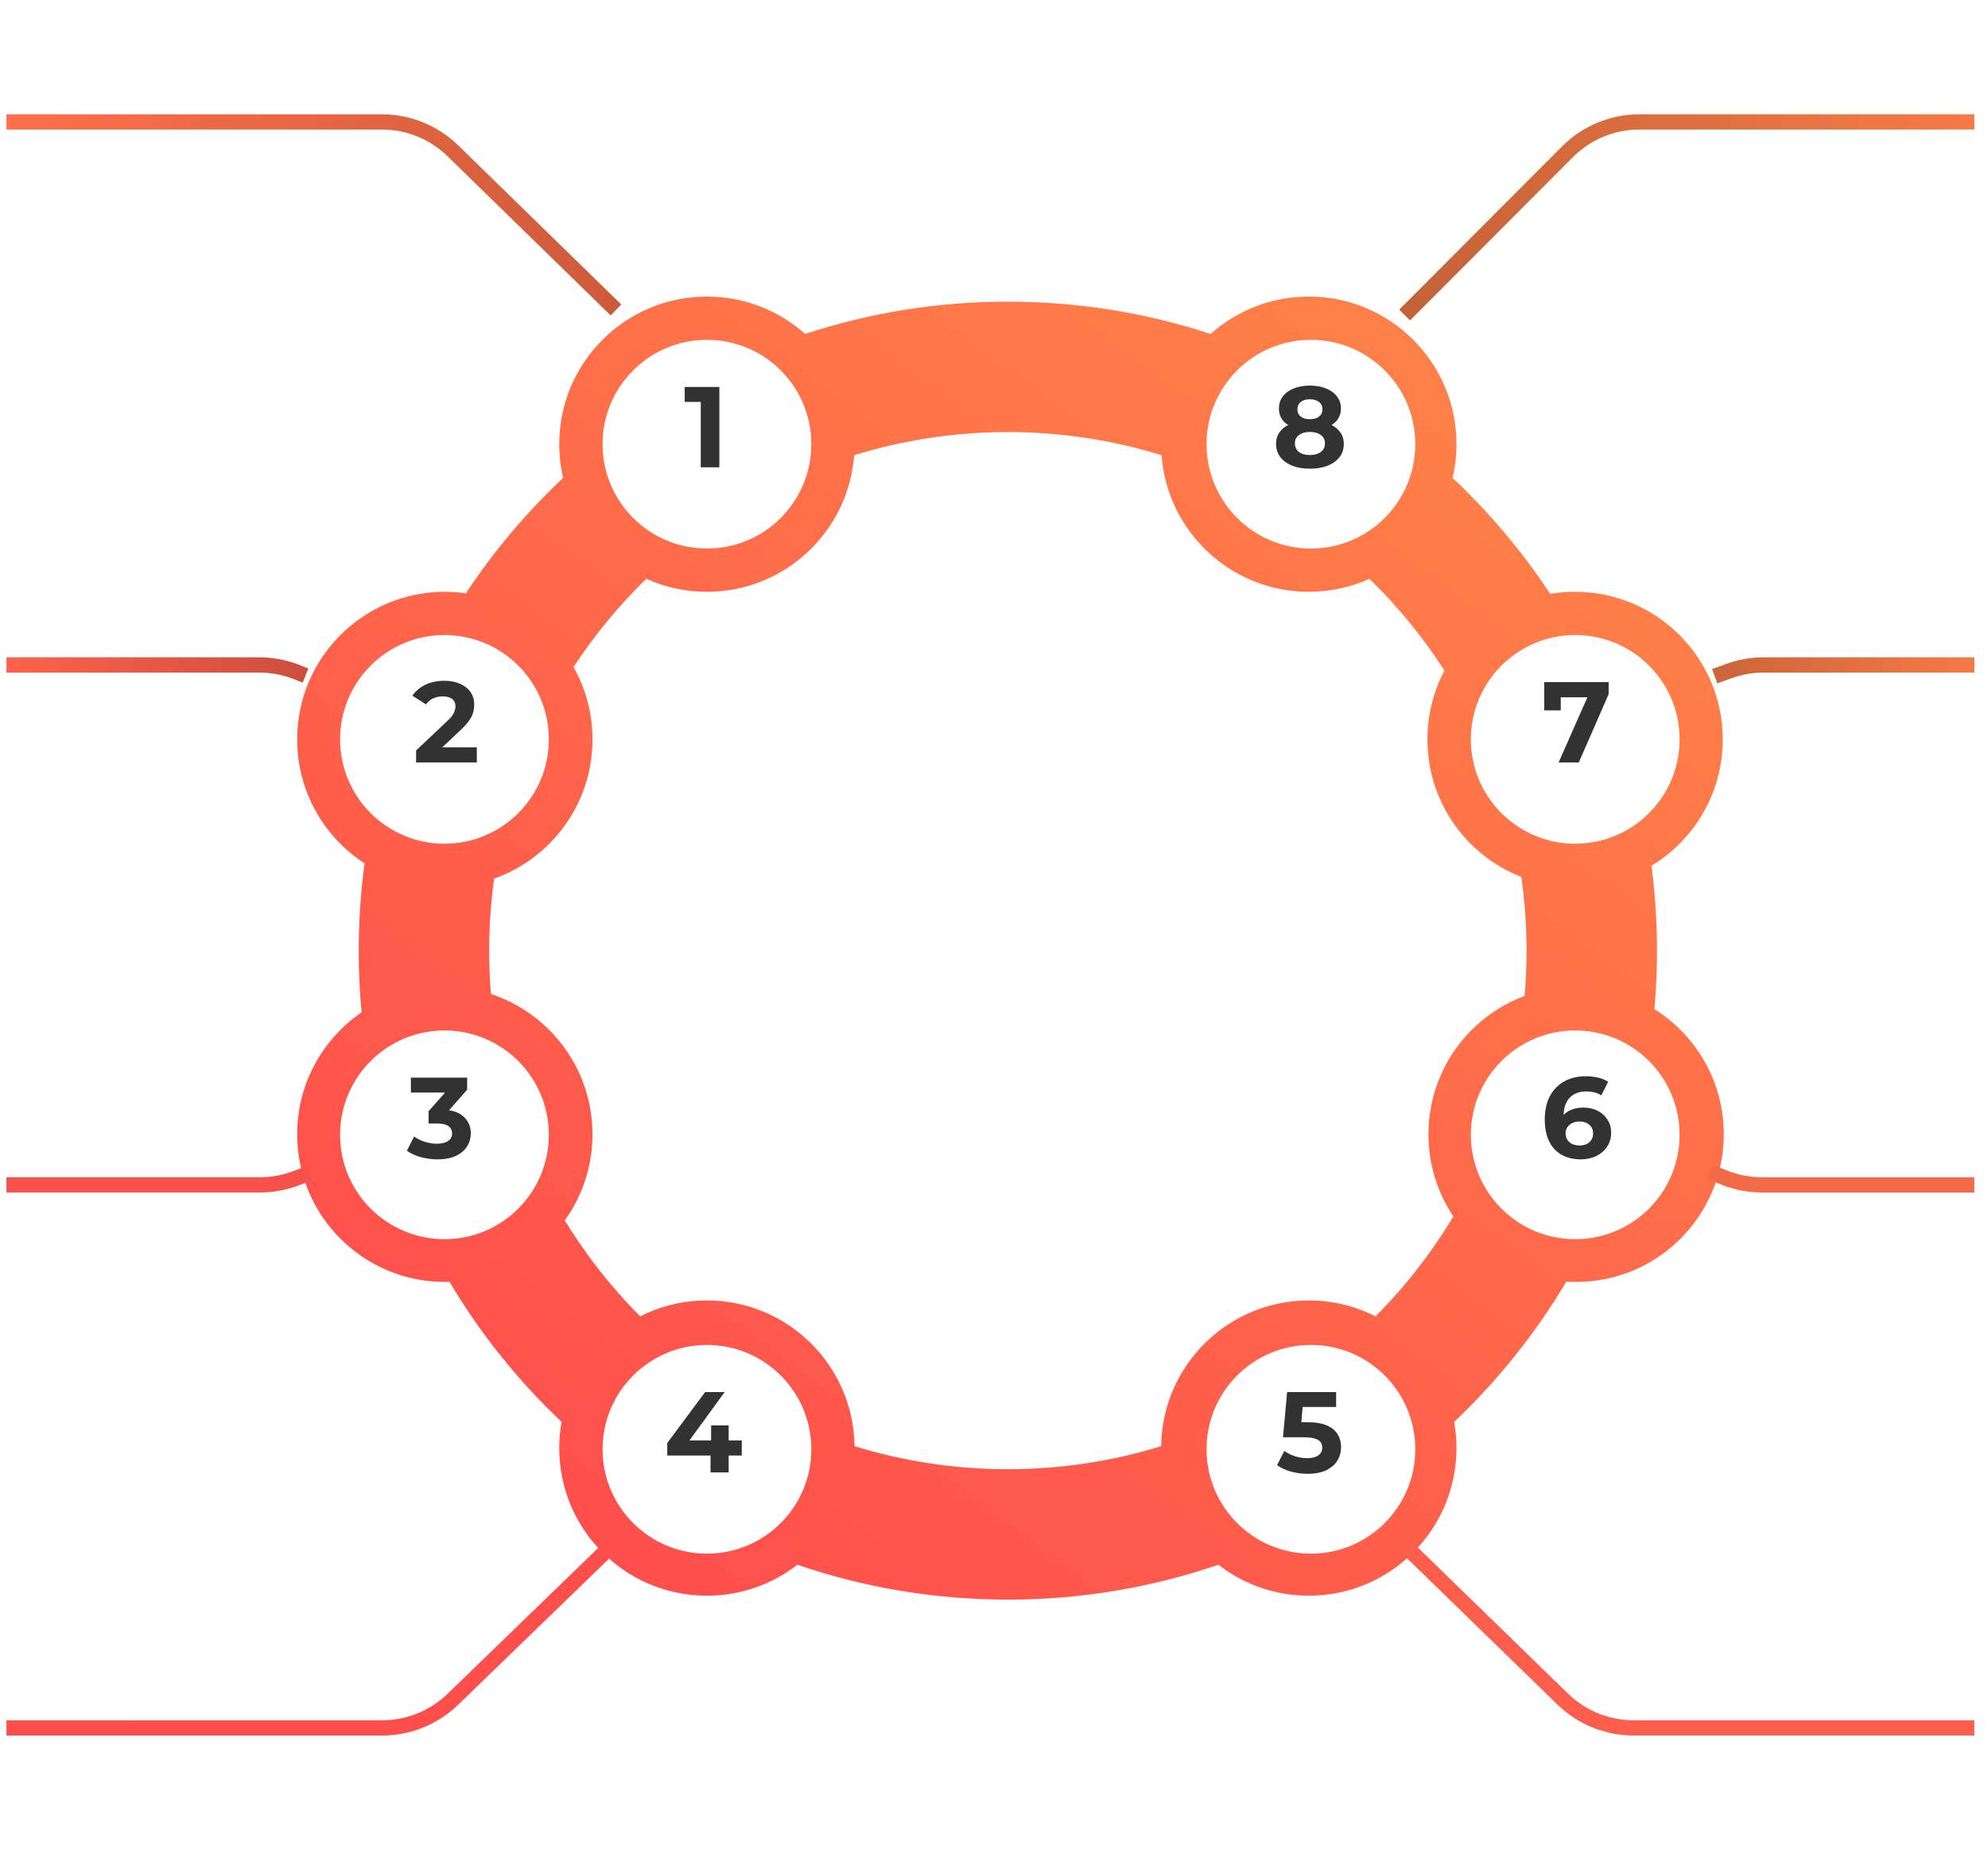
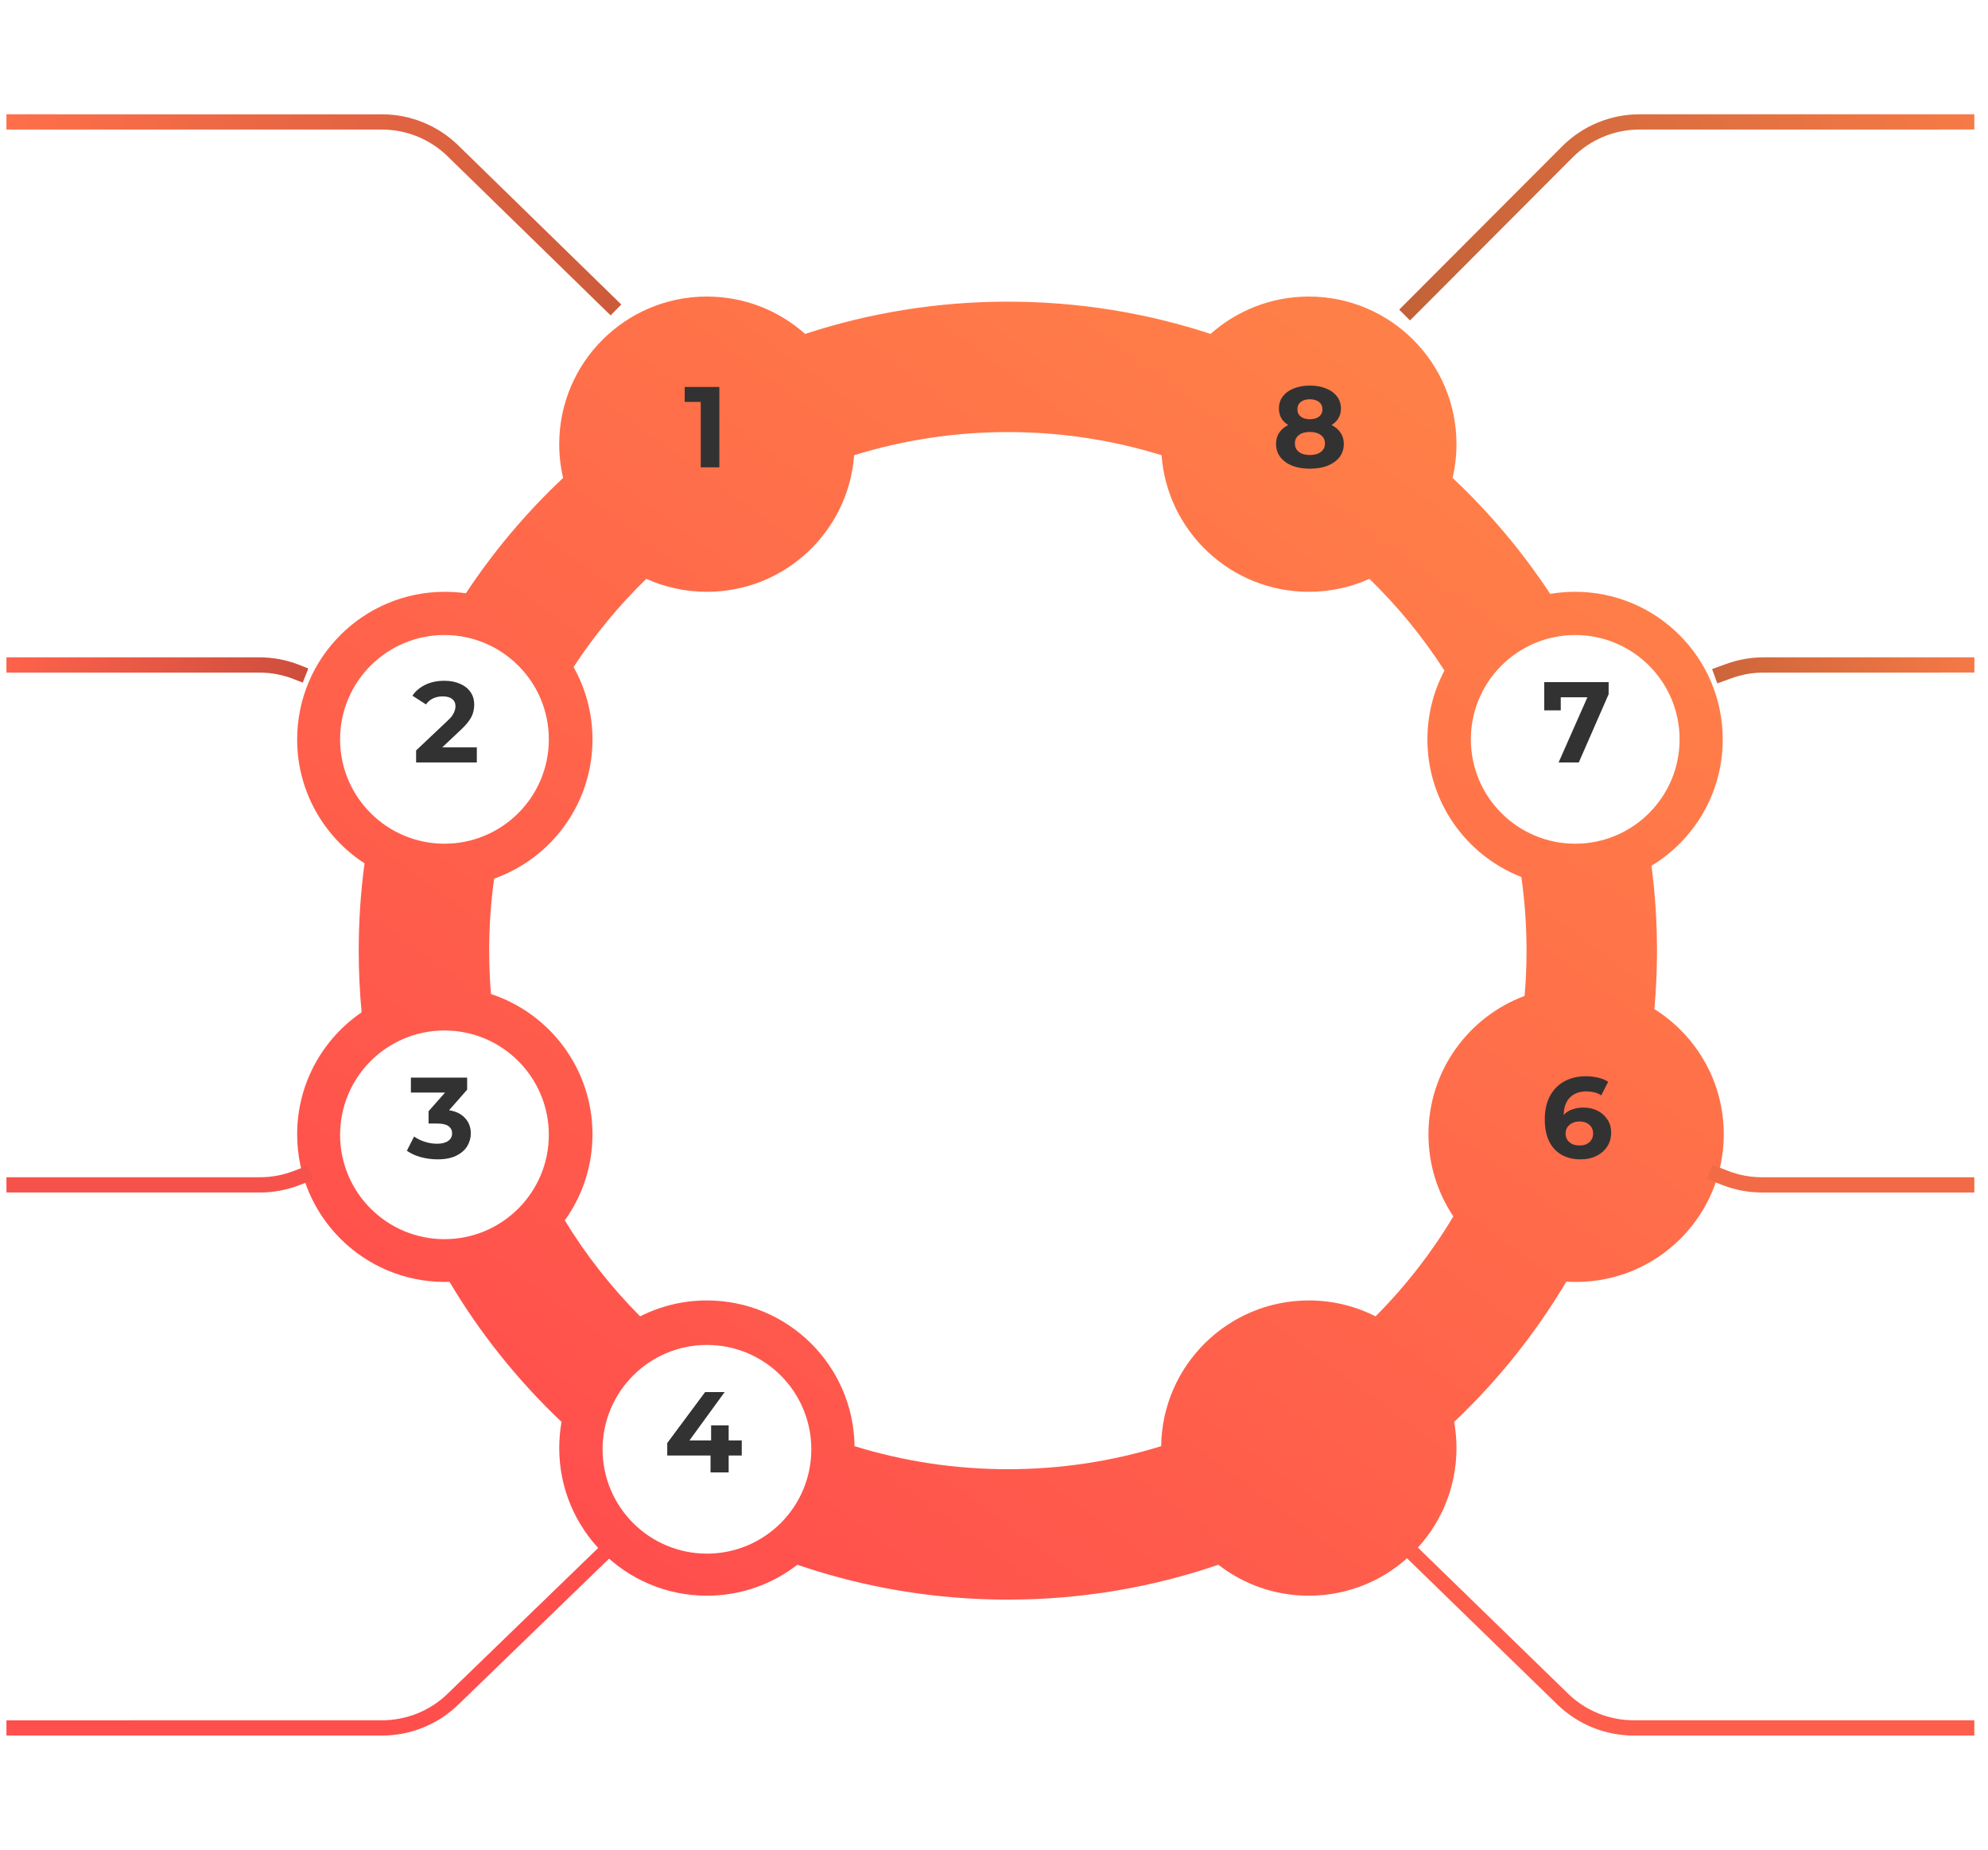
<svg xmlns="http://www.w3.org/2000/svg" width="391" height="364" viewBox="0 0 391 364" fill="none">
  <g filter="url(#filter0_i_10542_77155)">
    <path fill-rule="evenodd" clip-rule="evenodd" d="M109.99 83.276C109.99 85.559 110.253 87.78 110.751 89.911C103.538 96.699 97.114 104.316 91.633 112.611C90.279 112.417 88.895 112.317 87.487 112.317C71.448 112.317 58.445 125.32 58.445 141.359C58.445 151.576 63.721 160.561 71.697 165.738C70.942 171.354 70.552 177.086 70.552 182.91C70.552 187.003 70.745 191.052 71.122 195.046C63.468 200.276 58.445 209.072 58.445 219.042C58.445 235.081 71.448 248.084 87.487 248.084C87.796 248.084 88.103 248.079 88.409 248.07C94.464 258.252 101.895 267.521 110.445 275.619C110.146 277.29 109.99 279.011 109.99 280.768C109.99 296.807 122.993 309.81 139.032 309.81C145.737 309.81 151.912 307.538 156.827 303.721C169.809 308.169 183.735 310.582 198.225 310.582C212.715 310.582 226.641 308.169 239.623 303.721C244.539 307.538 250.713 309.81 257.419 309.81C273.458 309.81 286.461 296.807 286.461 280.768C286.461 279.011 286.305 277.29 286.006 275.619C294.569 267.508 302.01 258.223 308.07 248.021C308.705 248.063 309.345 248.084 309.99 248.084C326.03 248.084 339.032 235.081 339.032 219.042C339.032 208.658 333.582 199.546 325.387 194.412C325.725 190.623 325.898 186.787 325.898 182.91C325.898 177.251 325.53 171.679 324.816 166.215C333.216 161.125 338.829 151.898 338.829 141.359C338.829 125.32 325.826 112.317 309.787 112.317C308.12 112.317 306.485 112.458 304.895 112.727C299.397 104.388 292.947 96.731 285.699 89.911C286.197 87.78 286.461 85.559 286.461 83.276C286.461 67.237 273.458 54.234 257.419 54.234C250.003 54.234 243.236 57.014 238.103 61.588C225.556 57.467 212.151 55.237 198.225 55.237C184.299 55.237 170.894 57.467 158.347 61.588C153.215 57.014 146.448 54.234 139.032 54.234C122.993 54.234 109.99 67.237 109.99 83.276ZM270.548 254.856C276.409 248.964 281.555 242.361 285.845 235.186C282.752 230.569 280.948 225.016 280.948 219.042C280.948 206.567 288.814 195.929 299.856 191.817C300.11 188.881 300.239 185.911 300.239 182.91C300.239 177.99 299.891 173.152 299.218 168.418C288.404 164.192 280.745 153.67 280.745 141.359C280.745 136.465 281.955 131.854 284.093 127.808C279.87 121.24 274.913 115.188 269.339 109.767C265.702 111.407 261.667 112.319 257.419 112.319C242.11 112.319 229.568 100.474 228.457 85.449C218.904 82.489 208.751 80.895 198.225 80.895C187.7 80.895 177.547 82.489 167.994 85.449C166.883 100.474 154.341 112.319 139.032 112.319C134.784 112.319 130.749 111.406 127.112 109.767C121.733 114.998 116.929 120.816 112.805 127.119C115.176 131.327 116.53 136.185 116.53 141.359C116.53 153.997 108.457 164.75 97.187 168.742C96.543 173.373 96.211 178.102 96.211 182.91C96.211 185.784 96.33 188.631 96.563 191.446C108.158 195.257 116.53 206.172 116.53 219.042C116.53 225.362 114.511 231.21 111.083 235.977C115.275 242.847 120.257 249.182 125.902 254.856C129.846 252.854 134.307 251.726 139.032 251.726C154.947 251.726 167.872 264.527 168.072 280.394C177.602 283.339 187.728 284.924 198.225 284.924C208.722 284.924 218.849 283.339 228.379 280.394C228.579 264.527 241.504 251.726 257.419 251.726C262.144 251.726 266.605 252.854 270.548 254.856Z" fill="url(#paint0_linear_10542_77155)" />
  </g>
  <g filter="url(#filter1_d_10542_77155)">
-     <circle cx="139.042" cy="83.277" r="20.527" fill="white" />
-   </g>
+     </g>
  <g filter="url(#filter2_d_10542_77155)">
    <circle cx="87.417" cy="141.347" r="20.527" fill="white" />
  </g>
  <g filter="url(#filter3_d_10542_77155)">
    <circle cx="309.816" cy="141.347" r="20.527" fill="white" />
  </g>
  <g filter="url(#filter4_d_10542_77155)">
    <circle cx="87.417" cy="219.144" r="20.527" fill="white" />
  </g>
  <g filter="url(#filter5_d_10542_77155)">
-     <circle cx="309.816" cy="219.144" r="20.527" fill="white" />
-   </g>
+     </g>
  <g filter="url(#filter6_d_10542_77155)">
-     <circle cx="257.831" cy="83.277" r="20.527" fill="white" />
-   </g>
+     </g>
  <g filter="url(#filter7_d_10542_77155)">
    <circle cx="139.042" cy="281.007" r="20.527" fill="white" />
  </g>
  <g filter="url(#filter8_d_10542_77155)">
-     <circle cx="257.831" cy="281.007" r="20.527" fill="white" />
-   </g>
+     </g>
  <path d="M137.825 91.931V77.48L139.406 79.06H134.664V76.125H141.483V91.931H137.825Z" fill="#323232" />
  <path d="M81.84 150.002V147.631L87.936 141.874C88.418 141.437 88.772 141.046 88.997 140.7C89.223 140.353 89.374 140.037 89.449 139.751C89.539 139.465 89.585 139.202 89.585 138.961C89.585 138.329 89.366 137.847 88.93 137.516C88.508 137.17 87.883 136.997 87.056 136.997C86.393 136.997 85.776 137.125 85.204 137.38C84.647 137.636 84.173 138.035 83.782 138.577L81.117 136.861C81.719 135.958 82.562 135.243 83.646 134.716C84.73 134.189 85.979 133.926 87.394 133.926C88.568 133.926 89.592 134.121 90.465 134.513C91.353 134.889 92.038 135.424 92.52 136.116C93.016 136.808 93.265 137.636 93.265 138.6C93.265 139.112 93.197 139.623 93.062 140.135C92.941 140.632 92.685 141.159 92.294 141.716C91.918 142.273 91.361 142.897 90.623 143.59L85.565 148.354L84.865 147.022H93.784V150.002H81.84Z" fill="#323232" />
  <path d="M306.541 150.001L312.909 135.595L313.857 137.176H305.344L306.97 135.46V139.75H303.719V134.195H316.386V136.566L310.515 150.001H306.541Z" fill="#323232" />
  <path d="M86.052 228.073C84.953 228.073 83.862 227.93 82.778 227.644C81.694 227.343 80.776 226.921 80.023 226.379L81.446 223.579C82.048 224.016 82.748 224.362 83.546 224.618C84.344 224.874 85.149 225.002 85.962 225.002C86.88 225.002 87.603 224.821 88.129 224.46C88.656 224.099 88.92 223.602 88.92 222.97C88.92 222.368 88.686 221.893 88.22 221.547C87.753 221.201 87.001 221.028 85.962 221.028H84.291V218.612L88.694 213.622L89.1 214.931H80.814V211.996H91.878V214.367L87.497 219.357L85.646 218.296H86.707C88.649 218.296 90.116 218.732 91.11 219.605C92.103 220.478 92.6 221.6 92.6 222.97C92.6 223.858 92.367 224.693 91.9 225.476C91.434 226.244 90.719 226.868 89.755 227.35C88.792 227.832 87.557 228.073 86.052 228.073Z" fill="#323232" />
  <path d="M310.895 228.074C309.45 228.074 308.193 227.773 307.125 227.171C306.071 226.569 305.258 225.688 304.686 224.529C304.114 223.37 303.828 221.94 303.828 220.239C303.828 218.418 304.167 216.875 304.844 215.61C305.537 214.346 306.485 213.382 307.689 212.72C308.908 212.058 310.308 211.727 311.889 211.727C312.732 211.727 313.537 211.817 314.305 211.998C315.073 212.178 315.735 212.449 316.292 212.81L314.937 215.497C314.501 215.196 314.034 214.993 313.537 214.888C313.041 214.767 312.521 214.707 311.979 214.707C310.609 214.707 309.526 215.121 308.728 215.949C307.93 216.777 307.531 218.004 307.531 219.629C307.531 219.9 307.531 220.201 307.531 220.533C307.546 220.864 307.591 221.195 307.667 221.526L306.651 220.578C306.937 219.991 307.305 219.501 307.757 219.11C308.209 218.704 308.743 218.403 309.36 218.207C309.992 217.996 310.685 217.891 311.437 217.891C312.461 217.891 313.379 218.094 314.192 218.5C315.005 218.907 315.652 219.479 316.134 220.216C316.631 220.954 316.879 221.82 316.879 222.813C316.879 223.882 316.608 224.815 316.066 225.613C315.539 226.396 314.824 227.005 313.921 227.442C313.033 227.863 312.024 228.074 310.895 228.074ZM310.692 225.342C311.204 225.342 311.656 225.252 312.047 225.071C312.453 224.875 312.77 224.597 312.995 224.236C313.221 223.874 313.334 223.46 313.334 222.994C313.334 222.271 313.086 221.699 312.589 221.278C312.107 220.841 311.46 220.623 310.647 220.623C310.105 220.623 309.631 220.728 309.225 220.939C308.818 221.135 308.495 221.413 308.254 221.774C308.028 222.121 307.915 222.527 307.915 222.994C307.915 223.445 308.028 223.852 308.254 224.213C308.479 224.559 308.796 224.838 309.202 225.048C309.608 225.244 310.105 225.342 310.692 225.342Z" fill="#323232" />
  <path d="M257.615 92.203C256.29 92.203 255.131 92.007 254.138 91.616C253.144 91.21 252.369 90.645 251.812 89.922C251.255 89.185 250.977 88.327 250.977 87.348C250.977 86.37 251.248 85.542 251.789 84.865C252.346 84.172 253.122 83.653 254.115 83.307C255.109 82.945 256.275 82.765 257.615 82.765C258.97 82.765 260.144 82.945 261.137 83.307C262.146 83.653 262.921 84.172 263.463 84.865C264.02 85.542 264.298 86.37 264.298 87.348C264.298 88.327 264.02 89.185 263.463 89.922C262.906 90.645 262.123 91.21 261.115 91.616C260.121 92.007 258.955 92.203 257.615 92.203ZM257.615 89.516C258.533 89.516 259.256 89.313 259.783 88.906C260.324 88.5 260.595 87.943 260.595 87.236C260.595 86.528 260.324 85.979 259.783 85.587C259.256 85.181 258.533 84.978 257.615 84.978C256.712 84.978 255.997 85.181 255.47 85.587C254.943 85.979 254.68 86.528 254.68 87.236C254.68 87.943 254.943 88.5 255.47 88.906C255.997 89.313 256.712 89.516 257.615 89.516ZM257.615 84.616C256.396 84.616 255.327 84.451 254.409 84.12C253.505 83.788 252.798 83.307 252.286 82.674C251.789 82.027 251.541 81.26 251.541 80.371C251.541 79.438 251.797 78.64 252.309 77.978C252.821 77.301 253.536 76.781 254.454 76.42C255.372 76.044 256.426 75.856 257.615 75.856C258.834 75.856 259.895 76.044 260.799 76.42C261.717 76.781 262.432 77.301 262.944 77.978C263.471 78.64 263.734 79.438 263.734 80.371C263.734 81.26 263.478 82.027 262.966 82.674C262.469 83.307 261.762 83.788 260.844 84.12C259.926 84.451 258.849 84.616 257.615 84.616ZM257.615 82.471C258.383 82.471 258.985 82.298 259.421 81.952C259.873 81.606 260.099 81.132 260.099 80.529C260.099 79.897 259.865 79.408 259.399 79.062C258.947 78.716 258.353 78.542 257.615 78.542C256.892 78.542 256.305 78.716 255.854 79.062C255.402 79.408 255.176 79.897 255.176 80.529C255.176 81.132 255.395 81.606 255.831 81.952C256.268 82.298 256.862 82.471 257.615 82.471Z" fill="#323232" />
  <path d="M131.234 286.342V283.881L138.686 273.855H142.524L135.231 283.881L133.447 283.361H145.888V286.342H131.234ZM139.747 289.661V286.342L139.86 283.361V280.403H143.314V289.661H139.747Z" fill="#323232" />
-   <path d="M257.193 289.932C256.094 289.932 255.003 289.789 253.919 289.503C252.85 289.202 251.932 288.78 251.164 288.239L252.609 285.439C253.211 285.875 253.904 286.221 254.686 286.477C255.484 286.733 256.29 286.861 257.102 286.861C258.021 286.861 258.743 286.681 259.27 286.319C259.797 285.958 260.06 285.454 260.06 284.806C260.06 284.4 259.955 284.039 259.744 283.723C259.533 283.407 259.157 283.166 258.615 283C258.088 282.835 257.343 282.752 256.38 282.752H252.338L253.151 273.855H262.792V276.791H254.461L256.357 275.12L255.793 281.465L253.896 279.794H257.238C258.803 279.794 260.06 280.012 261.009 280.449C261.972 280.87 262.672 281.45 263.109 282.187C263.545 282.925 263.763 283.76 263.763 284.694C263.763 285.627 263.53 286.492 263.063 287.29C262.597 288.073 261.874 288.713 260.896 289.209C259.932 289.691 258.698 289.932 257.193 289.932Z" fill="#323232" />
  <path fill-rule="evenodd" clip-rule="evenodd" d="M88.034 30.748C84.578 27.375 79.941 25.486 75.111 25.486L1.266 25.485L1.266 22.485L75.112 22.486C80.724 22.486 86.113 24.681 90.129 28.601L122.195 59.903L120.099 62.049L88.034 30.748Z" fill="url(#paint1_linear_10542_77155)" />
  <path fill-rule="evenodd" clip-rule="evenodd" d="M309.356 30.92C312.826 27.441 317.538 25.485 322.452 25.485L388.314 25.477L388.313 22.477L322.451 22.485C316.741 22.485 311.265 24.758 307.232 28.801L275.199 60.916L277.323 63.035L309.356 30.92Z" fill="url(#paint2_linear_10542_77155)" />
  <path fill-rule="evenodd" clip-rule="evenodd" d="M57.806 133.609C55.642 132.754 53.335 132.314 51.007 132.314L1.266 132.314L1.266 129.314L51.007 129.314C53.712 129.314 56.393 129.825 58.909 130.819L60.643 131.504L59.541 134.294L57.806 133.609Z" fill="url(#paint3_linear_10542_77155)" />
  <path fill-rule="evenodd" clip-rule="evenodd" d="M340.562 133.422C342.584 132.689 344.718 132.314 346.868 132.314L388.322 132.308L388.322 129.308L346.867 129.314C344.368 129.314 341.889 129.75 339.54 130.602L336.734 131.62L337.756 134.44L340.562 133.422Z" fill="url(#paint4_linear_10542_77155)" />
  <path fill-rule="evenodd" clip-rule="evenodd" d="M88.027 333.212C84.577 336.554 79.961 338.423 75.158 338.423L1.266 338.424L1.266 341.424L75.158 341.423C80.74 341.423 86.104 339.251 90.114 335.368L122.909 303.609L120.822 301.454L88.027 333.212Z" fill="#FE4F4D" />
  <path fill-rule="evenodd" clip-rule="evenodd" d="M308.404 333.181C311.858 336.541 316.486 338.421 321.304 338.421L388.312 338.421L388.312 341.421L321.304 341.421C315.705 341.421 310.326 339.236 306.312 335.331L274.16 304.05L276.252 301.9L308.404 333.181Z" fill="#FE5E4C" />
  <path fill-rule="evenodd" clip-rule="evenodd" d="M57.728 230.376C55.621 231.181 53.384 231.594 51.128 231.594L1.268 231.594L1.268 234.594L51.128 234.594C53.75 234.594 56.349 234.114 58.798 233.179L61.553 232.127L60.483 229.324L57.728 230.376Z" fill="#F7514B" />
  <path fill-rule="evenodd" clip-rule="evenodd" d="M339.839 230.331C341.982 231.167 344.262 231.596 346.562 231.596L388.31 231.595L388.31 234.595L346.562 234.596C343.889 234.596 341.239 234.097 338.749 233.126L335.707 231.939L336.797 229.145L339.839 230.331Z" fill="#F26B46" />
  <defs>
    <filter id="filter0_i_10542_77155" x="58.445" y="54.234" width="280.586" height="260.453" filterUnits="userSpaceOnUse" color-interpolation-filters="sRGB">
      <feFlood flood-opacity="0" result="BackgroundImageFix" />
      <feBlend mode="normal" in="SourceGraphic" in2="BackgroundImageFix" result="shape" />
      <feColorMatrix in="SourceAlpha" type="matrix" values="0 0 0 0 0 0 0 0 0 0 0 0 0 0 0 0 0 0 127 0" result="hardAlpha" />
      <feOffset dy="4.105" />
      <feGaussianBlur stdDeviation="2.053" />
      <feComposite in2="hardAlpha" operator="arithmetic" k2="-1" k3="1" />
      <feColorMatrix type="matrix" values="0 0 0 0 0 0 0 0 0 0 0 0 0 0 0 0 0 0 0.25 0" />
      <feBlend mode="normal" in2="shape" result="effect1_innerShadow_10542_77155" />
    </filter>
    <filter id="filter1_d_10542_77155" x="114.41" y="62.75" width="49.265" height="49.265" filterUnits="userSpaceOnUse" color-interpolation-filters="sRGB">
      <feFlood flood-opacity="0" result="BackgroundImageFix" />
      <feColorMatrix in="SourceAlpha" type="matrix" values="0 0 0 0 0 0 0 0 0 0 0 0 0 0 0 0 0 0 127 0" result="hardAlpha" />
      <feOffset dy="4.105" />
      <feGaussianBlur stdDeviation="2.053" />
      <feComposite in2="hardAlpha" operator="out" />
      <feColorMatrix type="matrix" values="0 0 0 0 0 0 0 0 0 0 0 0 0 0 0 0 0 0 0.25 0" />
      <feBlend mode="normal" in2="BackgroundImageFix" result="effect1_dropShadow_10542_77155" />
      <feBlend mode="normal" in="SourceGraphic" in2="effect1_dropShadow_10542_77155" result="shape" />
    </filter>
    <filter id="filter2_d_10542_77155" x="62.785" y="120.82" width="49.265" height="49.265" filterUnits="userSpaceOnUse" color-interpolation-filters="sRGB">
      <feFlood flood-opacity="0" result="BackgroundImageFix" />
      <feColorMatrix in="SourceAlpha" type="matrix" values="0 0 0 0 0 0 0 0 0 0 0 0 0 0 0 0 0 0 127 0" result="hardAlpha" />
      <feOffset dy="4.105" />
      <feGaussianBlur stdDeviation="2.053" />
      <feComposite in2="hardAlpha" operator="out" />
      <feColorMatrix type="matrix" values="0 0 0 0 0 0 0 0 0 0 0 0 0 0 0 0 0 0 0.25 0" />
      <feBlend mode="normal" in2="BackgroundImageFix" result="effect1_dropShadow_10542_77155" />
      <feBlend mode="normal" in="SourceGraphic" in2="effect1_dropShadow_10542_77155" result="shape" />
    </filter>
    <filter id="filter3_d_10542_77155" x="285.184" y="120.82" width="49.265" height="49.265" filterUnits="userSpaceOnUse" color-interpolation-filters="sRGB">
      <feFlood flood-opacity="0" result="BackgroundImageFix" />
      <feColorMatrix in="SourceAlpha" type="matrix" values="0 0 0 0 0 0 0 0 0 0 0 0 0 0 0 0 0 0 127 0" result="hardAlpha" />
      <feOffset dy="4.105" />
      <feGaussianBlur stdDeviation="2.053" />
      <feComposite in2="hardAlpha" operator="out" />
      <feColorMatrix type="matrix" values="0 0 0 0 0 0 0 0 0 0 0 0 0 0 0 0 0 0 0.25 0" />
      <feBlend mode="normal" in2="BackgroundImageFix" result="effect1_dropShadow_10542_77155" />
      <feBlend mode="normal" in="SourceGraphic" in2="effect1_dropShadow_10542_77155" result="shape" />
    </filter>
    <filter id="filter4_d_10542_77155" x="62.785" y="198.617" width="49.265" height="49.265" filterUnits="userSpaceOnUse" color-interpolation-filters="sRGB">
      <feFlood flood-opacity="0" result="BackgroundImageFix" />
      <feColorMatrix in="SourceAlpha" type="matrix" values="0 0 0 0 0 0 0 0 0 0 0 0 0 0 0 0 0 0 127 0" result="hardAlpha" />
      <feOffset dy="4.105" />
      <feGaussianBlur stdDeviation="2.053" />
      <feComposite in2="hardAlpha" operator="out" />
      <feColorMatrix type="matrix" values="0 0 0 0 0 0 0 0 0 0 0 0 0 0 0 0 0 0 0.25 0" />
      <feBlend mode="normal" in2="BackgroundImageFix" result="effect1_dropShadow_10542_77155" />
      <feBlend mode="normal" in="SourceGraphic" in2="effect1_dropShadow_10542_77155" result="shape" />
    </filter>
    <filter id="filter5_d_10542_77155" x="285.184" y="198.617" width="49.265" height="49.265" filterUnits="userSpaceOnUse" color-interpolation-filters="sRGB">
      <feFlood flood-opacity="0" result="BackgroundImageFix" />
      <feColorMatrix in="SourceAlpha" type="matrix" values="0 0 0 0 0 0 0 0 0 0 0 0 0 0 0 0 0 0 127 0" result="hardAlpha" />
      <feOffset dy="4.105" />
      <feGaussianBlur stdDeviation="2.053" />
      <feComposite in2="hardAlpha" operator="out" />
      <feColorMatrix type="matrix" values="0 0 0 0 0 0 0 0 0 0 0 0 0 0 0 0 0 0 0.25 0" />
      <feBlend mode="normal" in2="BackgroundImageFix" result="effect1_dropShadow_10542_77155" />
      <feBlend mode="normal" in="SourceGraphic" in2="effect1_dropShadow_10542_77155" result="shape" />
    </filter>
    <filter id="filter6_d_10542_77155" x="233.199" y="62.75" width="49.265" height="49.265" filterUnits="userSpaceOnUse" color-interpolation-filters="sRGB">
      <feFlood flood-opacity="0" result="BackgroundImageFix" />
      <feColorMatrix in="SourceAlpha" type="matrix" values="0 0 0 0 0 0 0 0 0 0 0 0 0 0 0 0 0 0 127 0" result="hardAlpha" />
      <feOffset dy="4.105" />
      <feGaussianBlur stdDeviation="2.053" />
      <feComposite in2="hardAlpha" operator="out" />
      <feColorMatrix type="matrix" values="0 0 0 0 0 0 0 0 0 0 0 0 0 0 0 0 0 0 0.25 0" />
      <feBlend mode="normal" in2="BackgroundImageFix" result="effect1_dropShadow_10542_77155" />
      <feBlend mode="normal" in="SourceGraphic" in2="effect1_dropShadow_10542_77155" result="shape" />
    </filter>
    <filter id="filter7_d_10542_77155" x="114.41" y="260.48" width="49.265" height="49.265" filterUnits="userSpaceOnUse" color-interpolation-filters="sRGB">
      <feFlood flood-opacity="0" result="BackgroundImageFix" />
      <feColorMatrix in="SourceAlpha" type="matrix" values="0 0 0 0 0 0 0 0 0 0 0 0 0 0 0 0 0 0 127 0" result="hardAlpha" />
      <feOffset dy="4.105" />
      <feGaussianBlur stdDeviation="2.053" />
      <feComposite in2="hardAlpha" operator="out" />
      <feColorMatrix type="matrix" values="0 0 0 0 0 0 0 0 0 0 0 0 0 0 0 0 0 0 0.25 0" />
      <feBlend mode="normal" in2="BackgroundImageFix" result="effect1_dropShadow_10542_77155" />
      <feBlend mode="normal" in="SourceGraphic" in2="effect1_dropShadow_10542_77155" result="shape" />
    </filter>
    <filter id="filter8_d_10542_77155" x="233.199" y="260.48" width="49.265" height="49.265" filterUnits="userSpaceOnUse" color-interpolation-filters="sRGB">
      <feFlood flood-opacity="0" result="BackgroundImageFix" />
      <feColorMatrix in="SourceAlpha" type="matrix" values="0 0 0 0 0 0 0 0 0 0 0 0 0 0 0 0 0 0 127 0" result="hardAlpha" />
      <feOffset dy="4.105" />
      <feGaussianBlur stdDeviation="2.053" />
      <feComposite in2="hardAlpha" operator="out" />
      <feColorMatrix type="matrix" values="0 0 0 0 0 0 0 0 0 0 0 0 0 0 0 0 0 0 0.25 0" />
      <feBlend mode="normal" in2="BackgroundImageFix" result="effect1_dropShadow_10542_77155" />
      <feBlend mode="normal" in="SourceGraphic" in2="effect1_dropShadow_10542_77155" result="shape" />
    </filter>
    <linearGradient id="paint0_linear_10542_77155" x1="112.175" y1="307.114" x2="281.162" y2="76.913" gradientUnits="userSpaceOnUse">
      <stop stop-color="#FF4D4D" />
      <stop offset="1" stop-color="#FF7F48" />
    </linearGradient>
    <linearGradient id="paint1_linear_10542_77155" x1="4.743" y1="12.63" x2="124.701" y2="49.373" gradientUnits="userSpaceOnUse">
      <stop stop-color="#FE6F4A" />
      <stop offset="1" stop-color="#CC5B3B" />
    </linearGradient>
    <linearGradient id="paint2_linear_10542_77155" x1="385.649" y1="15.279" x2="272.567" y2="49.915" gradientUnits="userSpaceOnUse">
      <stop stop-color="#F67A46" />
      <stop offset="1" stop-color="#C36238" />
    </linearGradient>
    <linearGradient id="paint3_linear_10542_77155" x1="3.563" y1="123.317" x2="57.927" y2="139.968" gradientUnits="userSpaceOnUse">
      <stop stop-color="#FE624B" />
      <stop offset="1" stop-color="#CD4E3D" />
    </linearGradient>
    <linearGradient id="paint4_linear_10542_77155" x1="386.395" y1="124.515" x2="339.076" y2="139.008" gradientUnits="userSpaceOnUse">
      <stop stop-color="#F57946" />
      <stop offset="1" stop-color="#CC653A" />
    </linearGradient>
  </defs>
</svg>